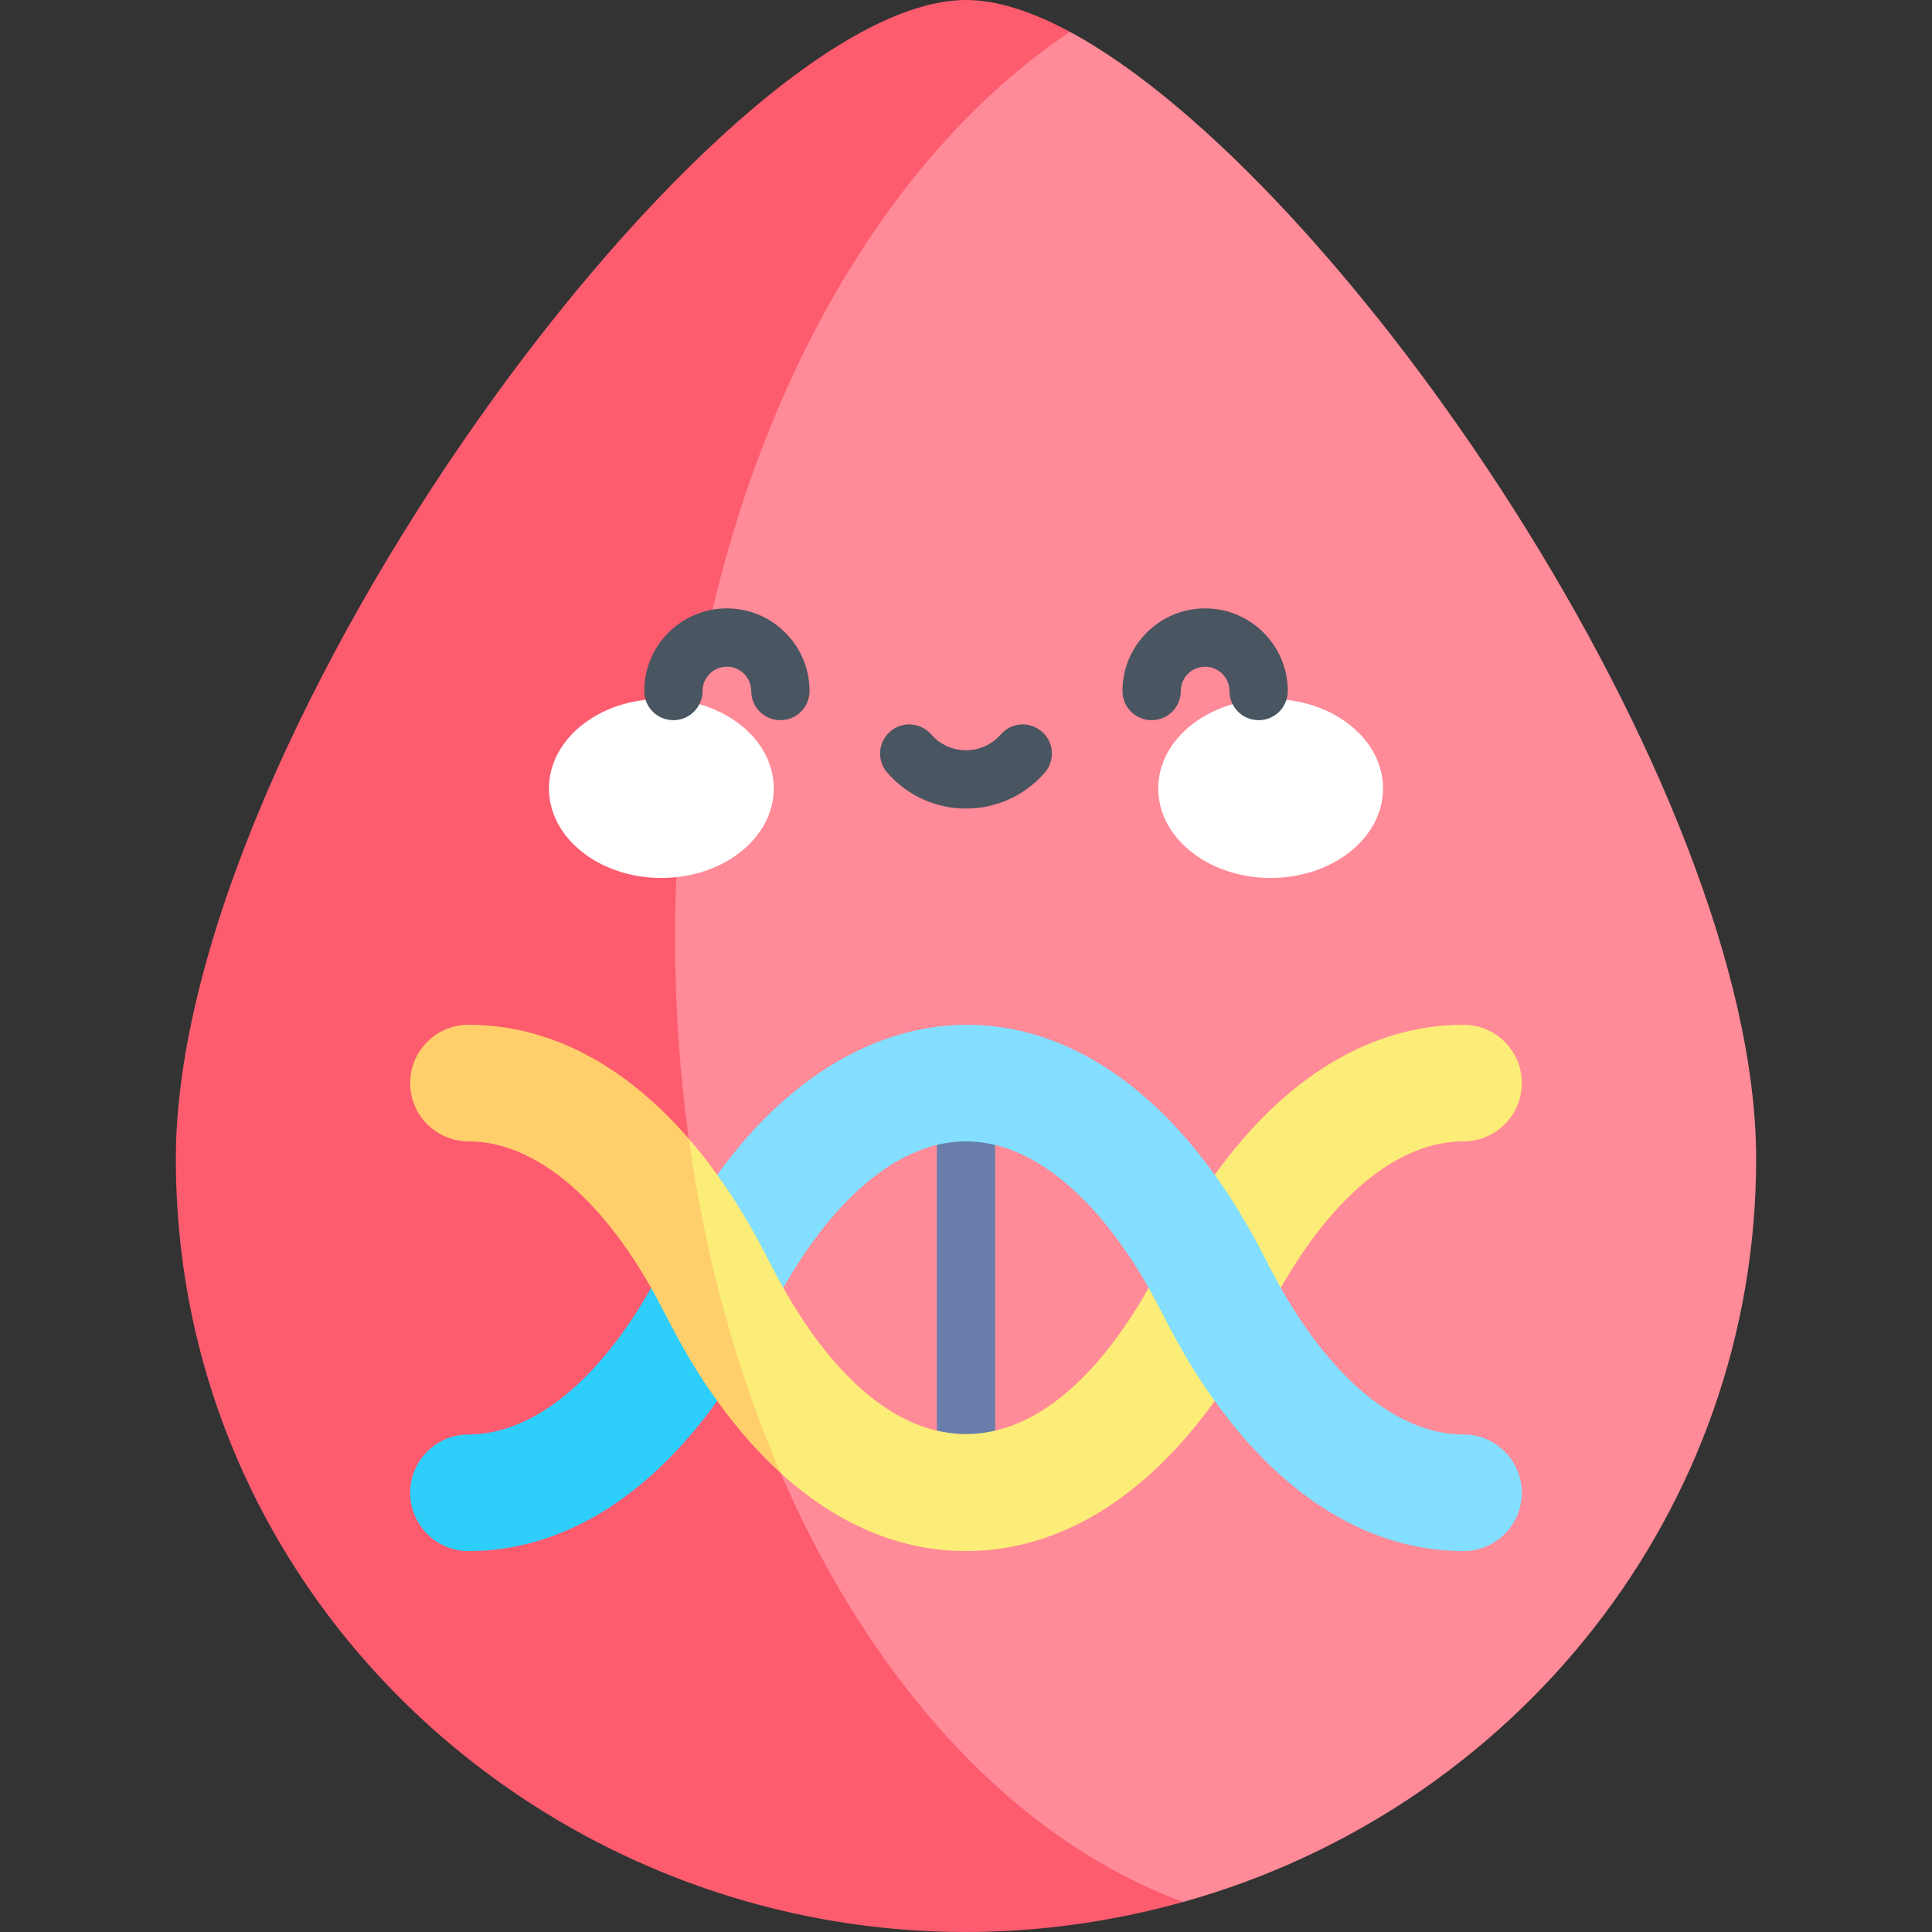
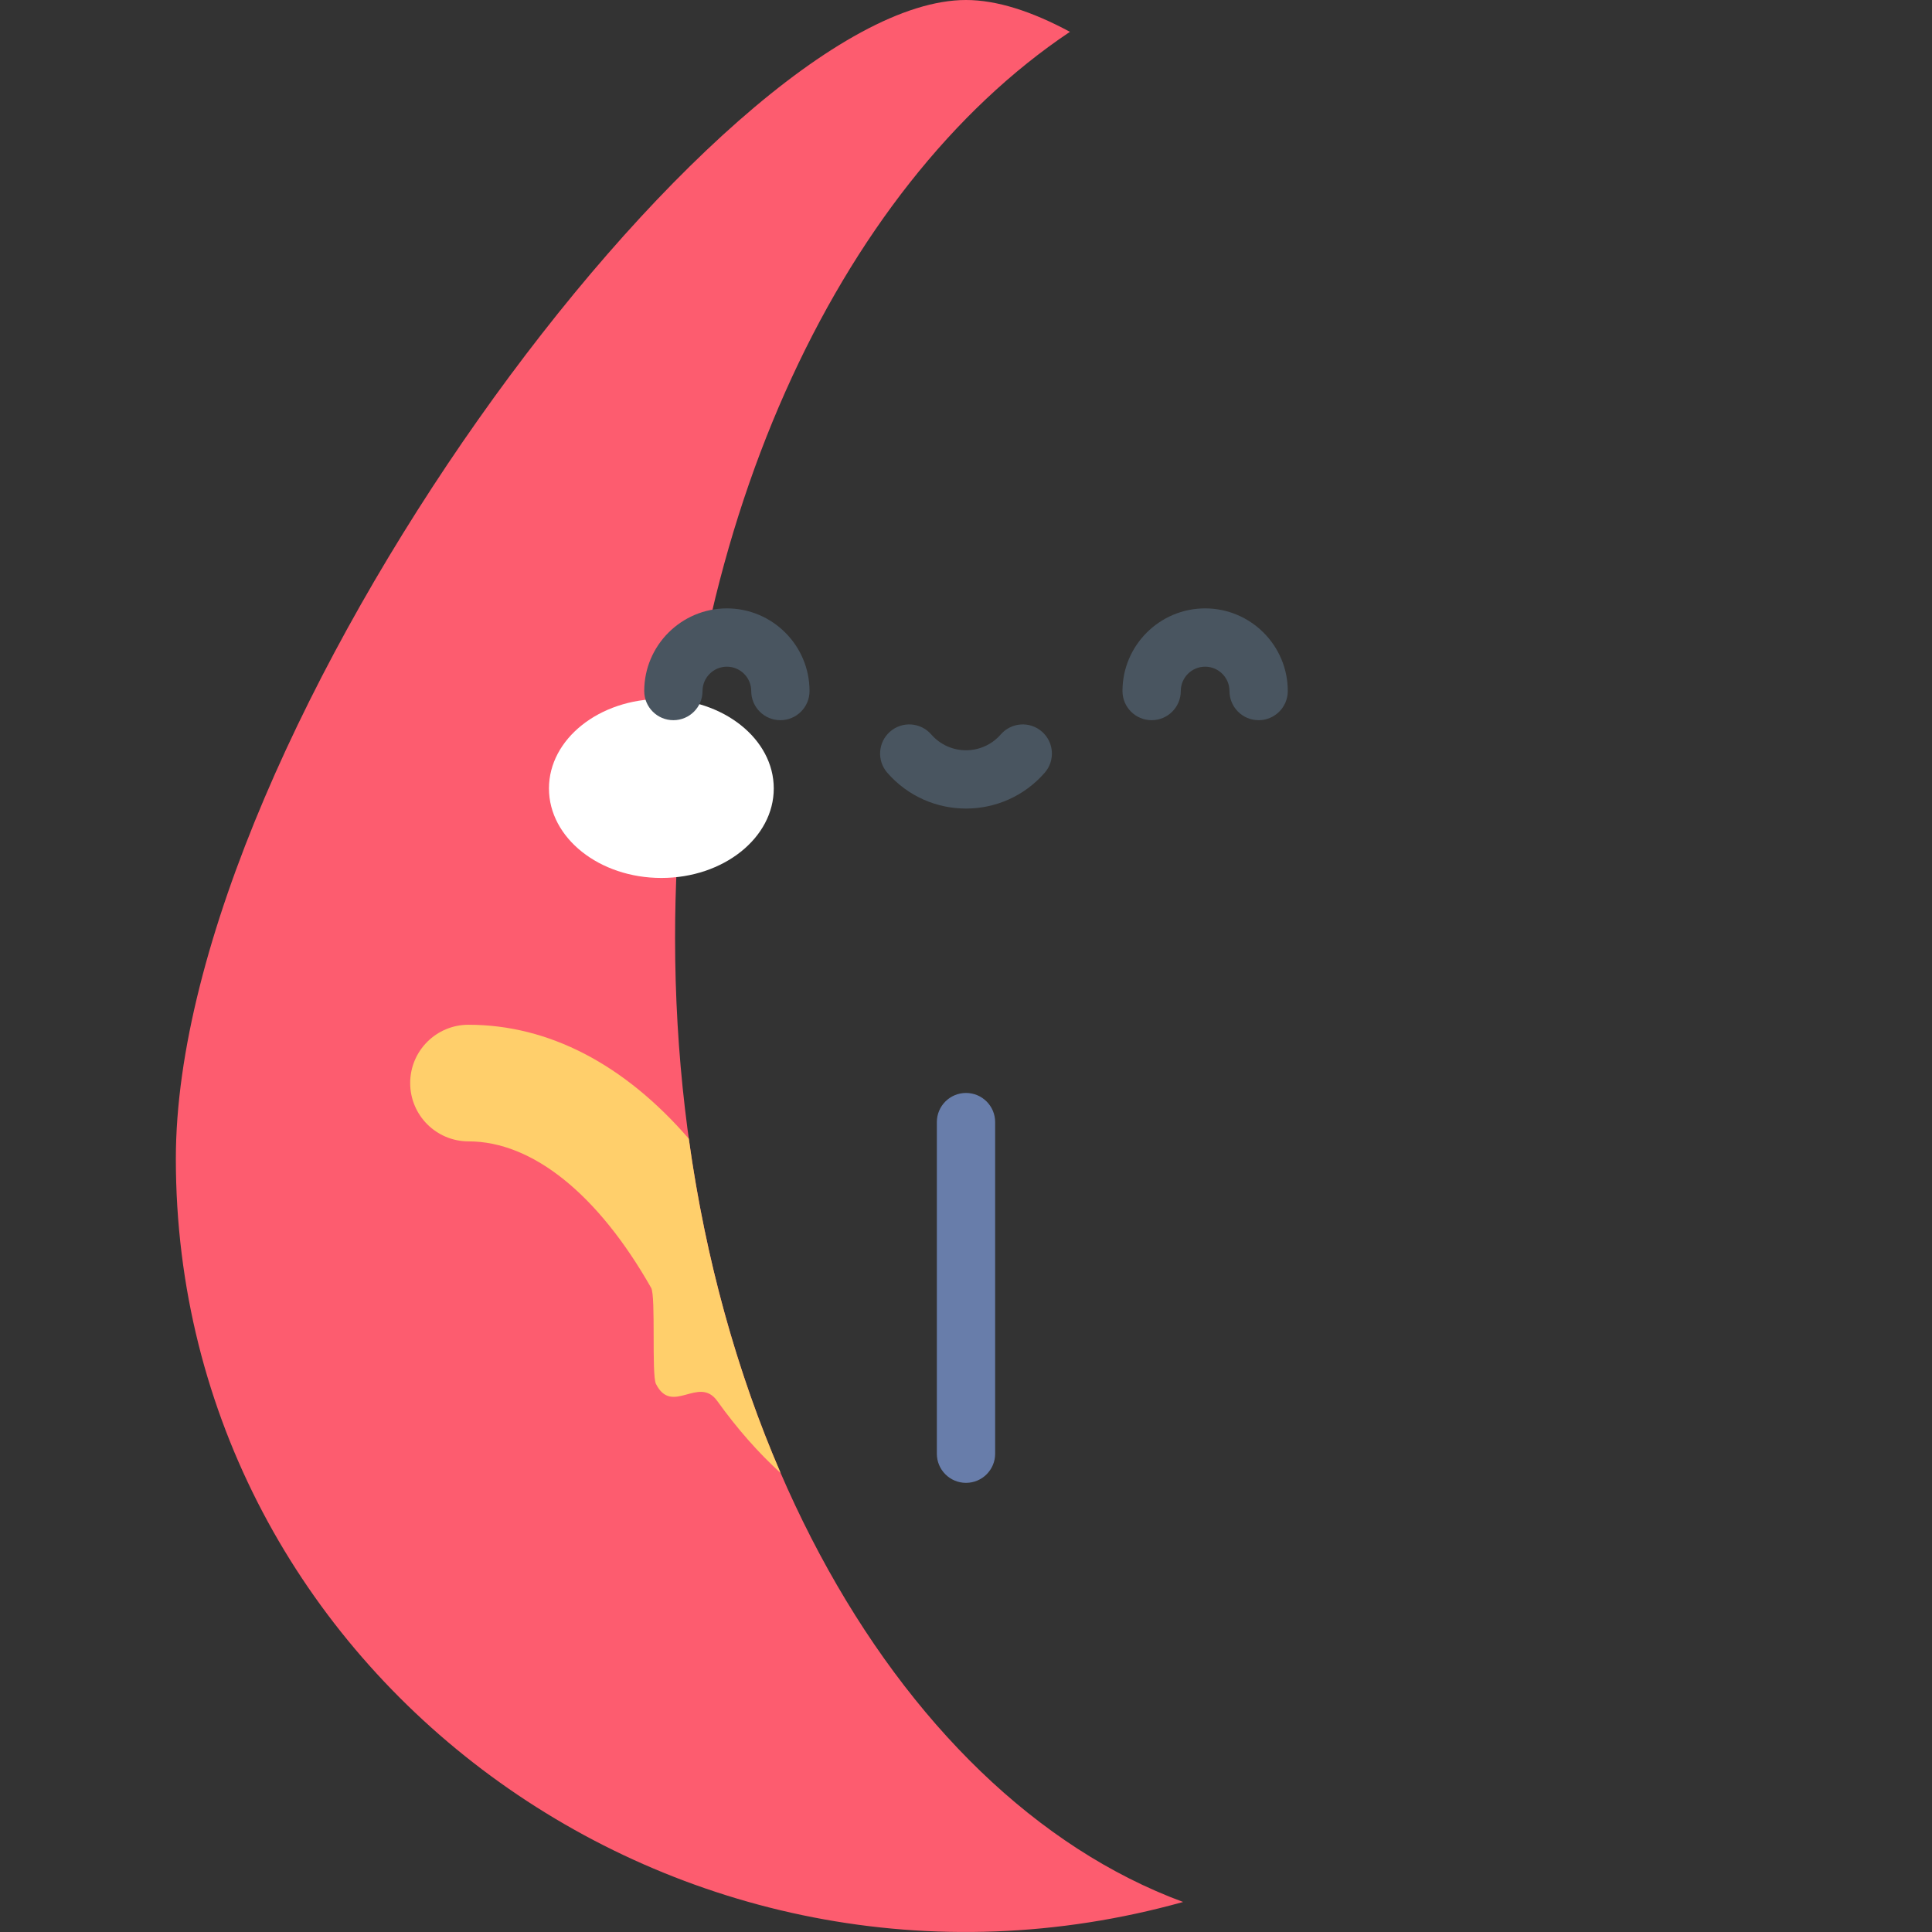
<svg xmlns="http://www.w3.org/2000/svg" id="Capa_1" height="512" viewBox="0 0 512 512" width="512">
  <rect x="0" y="0" width="512" height="512" fill="#333333" stroke="none" />
  <g>
-     <path d="m465.398 307.118c0 93.58-64.182 172.481-151.86 196.924-106.988-23.898-188.28-109.054-204.08-212.253-18.194-118.83 53.83-239.503 174.085-283.353 71.393 38.452 181.855 199.633 181.855 298.682z" fill="#ff8a98" />
    <path d="m313.538 504.042c-133.242 37.179-266.936-60.535-266.936-196.924 0-113.078 143.959-307.118 209.398-307.118 8.117 0 17.439 2.987 27.543 8.436-61.71 41.315-104.642 133.277-104.642 240.083 0 123.389 57.302 226.96 134.637 255.523z" fill="#fd5c6f" />
    <path d="m256 392.971c-4.267 0-7.725-3.459-7.725-7.725v-87.876c0-4.267 3.458-7.725 7.725-7.725s7.725 3.459 7.725 7.725v87.876c0 4.266-3.458 7.725-7.725 7.725z" fill="#687daa" />
    <ellipse cx="175.268" cy="208.946" fill="#fff" rx="29.788" ry="23.722" />
-     <ellipse cx="336.732" cy="208.946" fill="#fff" rx="29.788" ry="23.722" />
    <g fill="#495560">
      <path d="m206.807 190.858c-4.267 0-7.725-3.459-7.725-7.725 0-3.558-2.895-6.453-6.453-6.453s-6.453 2.895-6.453 6.453c0 4.267-3.458 7.725-7.725 7.725s-7.725-3.459-7.725-7.725c0-12.078 9.826-21.904 21.904-21.904s21.904 9.826 21.904 21.904c-.001 4.266-3.46 7.725-7.727 7.725z" />
      <path d="m333.549 190.858c-4.267 0-7.725-3.459-7.725-7.725 0-3.558-2.895-6.453-6.453-6.453s-6.453 2.895-6.453 6.453c0 4.267-3.458 7.725-7.725 7.725s-7.725-3.459-7.725-7.725c0-12.078 9.826-21.904 21.904-21.904s21.904 9.826 21.904 21.904c-.002 4.266-3.46 7.725-7.727 7.725z" />
      <path d="m235.137 204.781c-2.803-3.216-2.469-8.096.747-10.9 3.216-2.803 8.097-2.469 10.899.747 4.883 5.601 13.551 5.601 18.434 0 2.802-3.216 7.683-3.551 10.899-.747 3.217 2.803 3.551 7.683.747 10.9-11.036 12.661-30.69 12.661-41.726 0z" />
    </g>
-     <path d="m403.296 287.022c0 8.529-6.922 15.451-15.451 15.451-16.965 0-34.352 14.039-48.412 38.833l-17.511 29.964c-18.551 25.844-41.387 39.78-65.923 39.78-17.562 0-34.249-7.138-49.123-20.683l-36.77-63.225 12.43-25.369c2.585 2.977 5.099 6.17 7.54 9.569l19.375 1.442-1.864 28.522c29.286 51.643 67.538 51.643 96.824 0l17.511-29.964c18.551-25.834 41.387-39.77 65.923-39.77 8.53-.001 15.451 6.911 15.451 15.45z" fill="#fcec78" />
    <path d="m206.877 390.366c-5.912-5.367-11.526-11.753-16.8-19.097-4.924-6.85-11.979 3.966-16.244-4.522-1.205-2.4 0-23.217-1.267-25.442-14.06-24.783-31.447-38.833-48.412-38.833-8.529 0-15.451-6.922-15.451-15.451 0-8.539 6.922-15.451 15.451-15.451 21.312 0 41.336 10.517 58.383 30.201 4.44 32.036 12.814 61.948 24.34 88.595z" fill="#ffcf6b" />
-     <path d="m403.296 395.599c0 8.529-6.922 15.451-15.451 15.451-24.536 0-47.372-13.936-65.923-39.78-9.408-13.088-13.052-22.134-17.511-29.964-14.06-24.783-31.447-38.833-48.412-38.833s-34.352 14.039-48.412 38.833c-4.382-7.695-8.192-16.999-17.511-29.964 40.659-56.642 105.877-56.059 145.648 23.022 14.637 29.099 33.631 45.785 52.12 45.785 8.531-.001 15.452 6.911 15.452 15.45z" fill="#83deff" />
-     <path d="m190.077 371.269c-18.551 25.844-41.387 39.78-65.923 39.78-8.529 0-15.451-6.922-15.451-15.451 0-8.539 6.922-15.451 15.451-15.451 16.965 0 34.352-14.05 48.412-38.843 4.376 7.685 8.192 17 17.511 29.965z" fill="#2ecefb" />
+     <path d="m190.077 371.269z" fill="#2ecefb" />
  </g>
</svg>